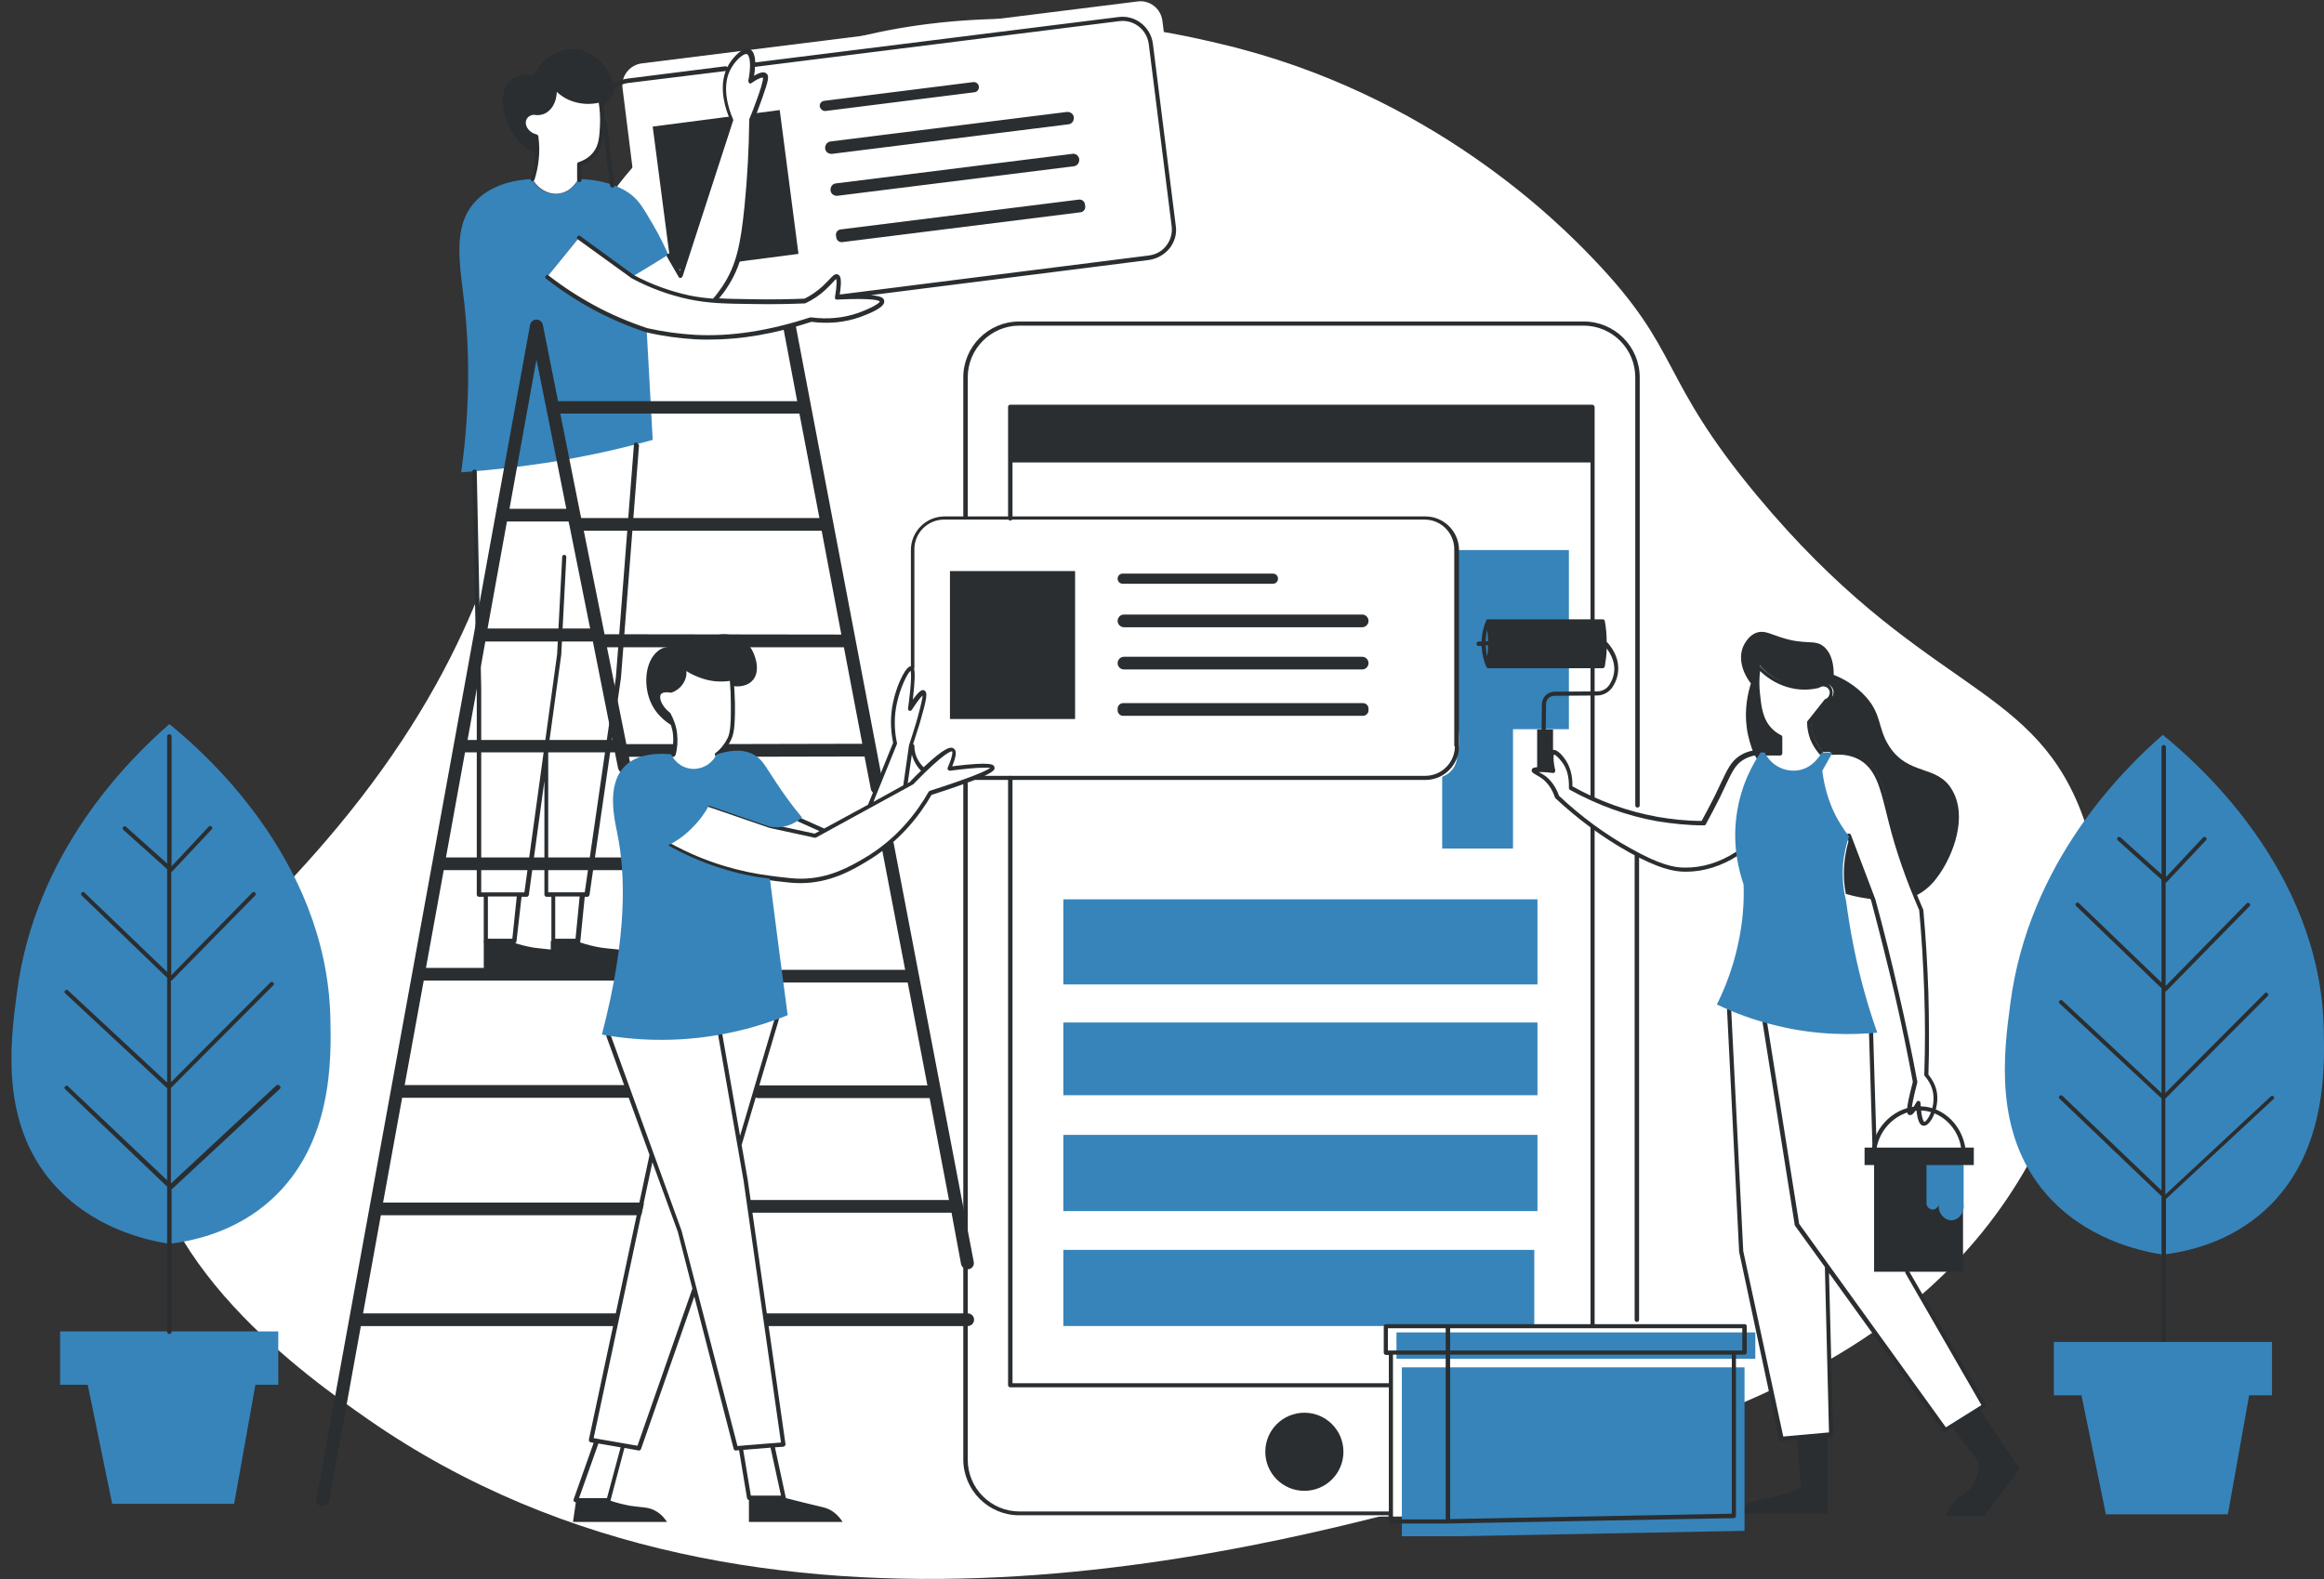
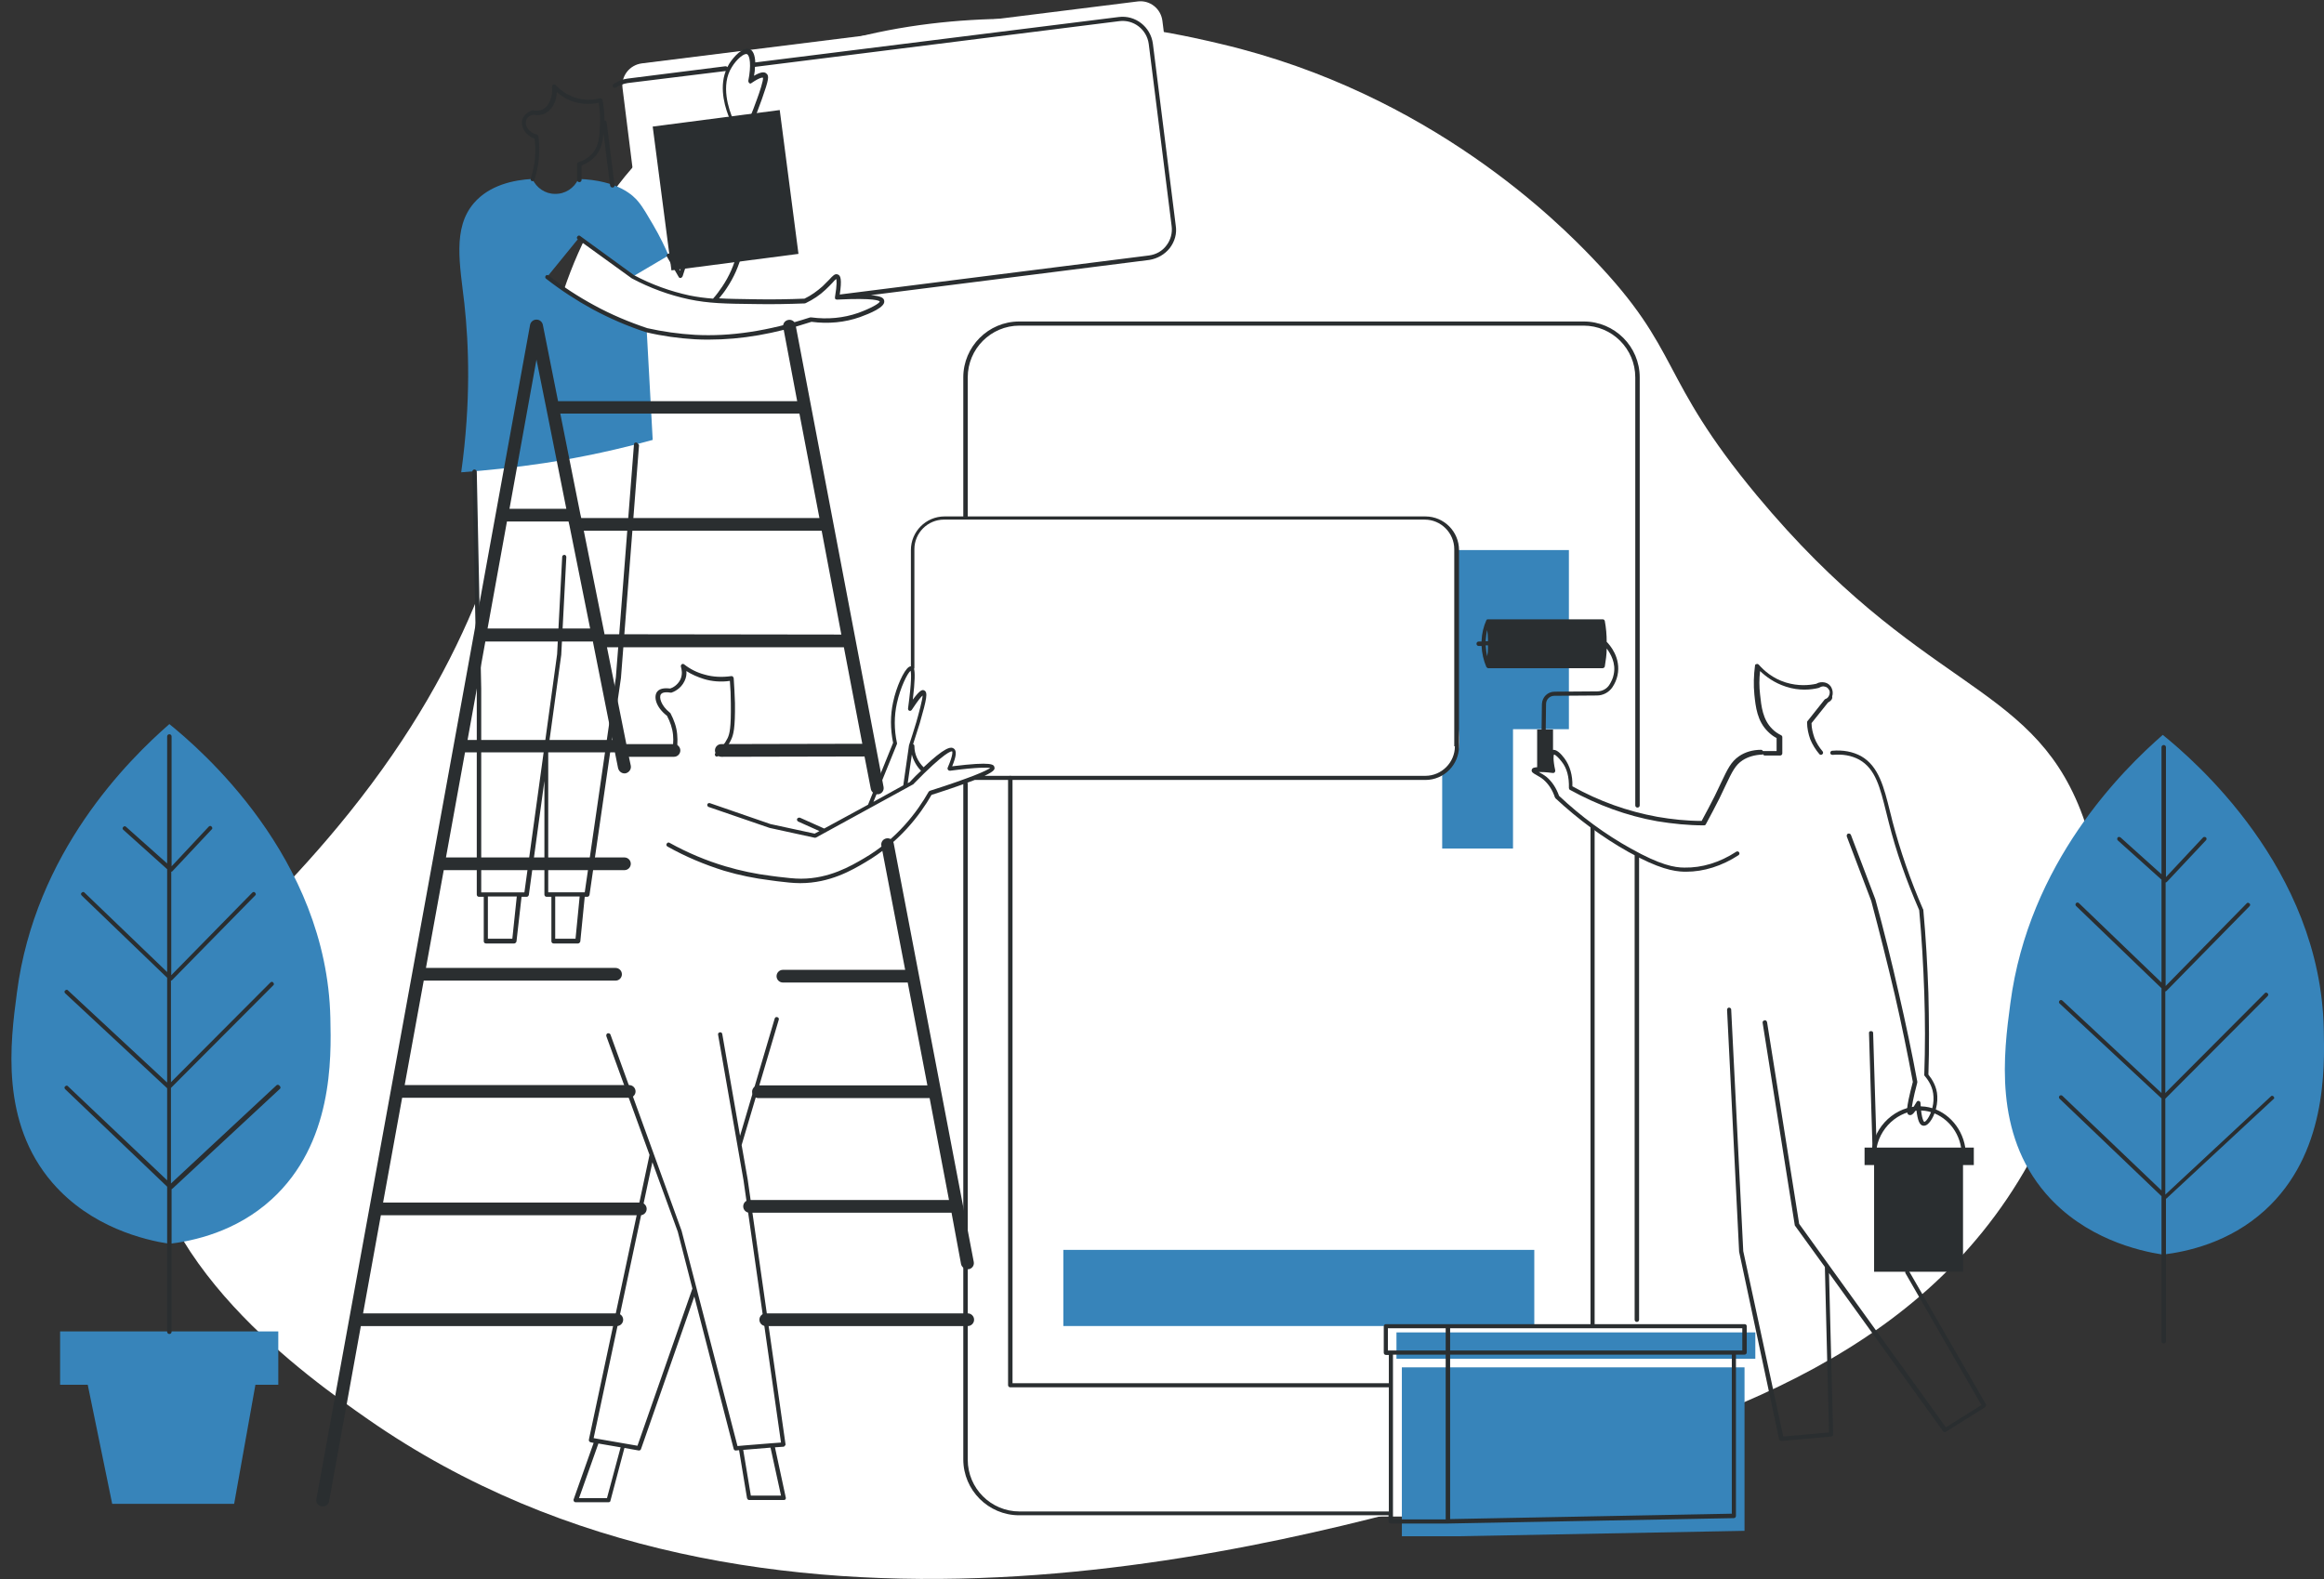
<svg xmlns="http://www.w3.org/2000/svg" fill="#000000" height="497.4" preserveAspectRatio="xMidYMid meet" version="1.1" viewBox="-3.6 -0.4 731.8 497.4" width="731.8" zoomAndPan="magnify">
  <rect x="-3.6" y="-0.4" width="731.8" height="497.4" fill="#333333" stroke="none" />
  <defs>
    <clipPath id="clip1">
      <path d="m41 5h617v491.92h-617z" />
    </clipPath>
    <clipPath id="clip2">
      <path d="m141 55h587.21v340h-587.21z" />
    </clipPath>
  </defs>
  <g id="surface1">
    <g clip-path="url(#clip1)" id="change1_1">
      <path d="m106.23 255.76c80.1-99.7 39.4-166.6 105-218.1 63.8-50.098 155.4-27.598 169.7-24.195 66.1 15.597 106.5 56.5 117.1 67.597 28.2 29.398 20.2 36.798 51.6 74.598 51.2 61.6 85.8 58.1 101.9 99.1 18.9 48.2-10.3 100.6-16.2 111.1-35 62.9-102.8 83.1-170.3 102.1-64.8 18.3-229.2 64.6-352.7-21.3-18.299-12.8-71.4-49.7-70.701-98 0.5-35.5 29.699-49.4 64.601-92.9" fill="#ffffff" />
    </g>
    <g id="change1_2">
      <path d="m196.63 139.36l-5.7 73.4-9.9 68.2h-12.7v-45.6l-6.2 45.6h-14.9v-64.9l-1.4-68.3zm315.9 325.2v-349.4c0-7-5.7-12.7-12.7-12.7h-186c-7 0-12.7 5.7-12.7 12.7v349.4c0 7 5.7 12.7 12.7 12.7h186.1c7 0 12.6-5.6 12.6-12.7zm-148.6-389.9l-156.1 19.5c-3.8 0.5-7.3-2.199-7.8-6.102l-7.6-60.699c-0.5-3.801 2.2-7.301 6.1-7.801l156.1-19.5c3.8-0.499 7.3 2.2 7.8 6.102l7.6 60.699c0.5 3.801-2.3 7.301-6.1 7.801" fill="#ffffff" />
    </g>
    <g id="change2_2">
      <path d="m24.031 435.76l7.699 37.5h38.399l6.699-37.5zm-8.703-16.8h68.703v16.8h-68.703zm34.402-191.3c9.5 7.7 49.598 41.9 50.7 92.6 0.3 12.9 0.8 39.5-18.5 57.1-11.301 10.3-24.7 13.1-32.2 14-7.699-1.2-24.601-5.1-36.8-19.2-16.5-19.1-13.301-44.2-11.2-59.9 5.7-44.3 35.2-73.4 48-84.6" fill="#3784ba" />
    </g>
    <g clip-path="url(#clip2)" id="change2_1">
      <path d="m677.43 231.06c9.5 7.7 49.6 41.9 50.7 92.6 0.3 12.9 0.8 39.5-18.5 57.1-11.3 10.3-24.7 13.1-32.2 14-7.7-1.2-24.6-5.1-36.8-19.2-16.5-19.1-13.3-44.2-11.2-59.9 5.8-44.4 35.3-73.5 48-84.6zm-222.5-19.5c-0.2 6.5 0.1 11.7 0.5 15.4 0.5 4.7 1.1 8.3-1 12-1.2 2.1-2.7 3.4-3.9 4.2v23.7h22.3v-37.6h17.6v-56.4h-35.2l-0.3 38.7zm-283.8-150.9c3.2 0.098 6.1-1.801 7.4-4.699 12.5 0.398 17.4 5.297 18.9 7.199 1.5 1.801 3 4.5 4.6 7.199 2.3 3.899 3.9 7.399 4.9 9.699l-11.2 6.602-16.9-12.301c-3.4 4.102-6.7 8.301-10.1 12.399 3.9 3 8.7 6.402 14.5 9.5 6.2 3.3 11.9 5.598 16.8 7.198 0.6 11.6 1.3 23.1 1.9 34.7-10.2 2.8-21.6 5.4-34.1 7.3-9.3 1.4-18 2.3-26.2 2.9 3.1-22.3 2.4-40.2 1-53.098-1.4-12.297-3.8-23.797 3-31.7 4.9-5.699 12.6-7.3 18.4-7.597 1.3 2.797 4 4.699 7.1 4.699" fill="#3784ba" />
    </g>
    <g id="change3_1">
      <path d="m241.93 34.262l-40 5.203 5.9 45.297 40-5.2zm19.4 165.2l-6.2-32.7h-74.9l6.5 32.4v0.2zm-72.1 33.1l-6.1-30.7v-0.2h-33.9l-5.6 31h45.6zm-32.4-72.7h17.9l-6.3-31.6-3.1-15.4zm-6.9 37.7h32.3l-6.5-32.4-0.3-1.3h-19.4zm22.9-67.7l6.3 31.6 0.3 1.3h75l-6.3-32.9zm95.8 108l-45.1 0.1c-1.1 0-2-0.9-2-2s0.9-2 2-2l44.4-0.1-5.8-30.4h-74.6l6.1 30.5h15c1.1 0 2 0.9 2 2s-0.9 2-2 2h-14.2l0.6 2.8c0.2 1.1-0.5 2.1-1.6 2.4-1.1 0.2-2.1-0.5-2.4-1.6l-1-5h-47.2l-6 33.1h56.2c1.1 0 2 0.9 2 2s-0.9 2-2 2h-56.9l-5.6 30.8h59.7c1.1 0 2 0.9 2 2s-0.9 2-2 2h-60.4l-6 32.9h70.7c1.1 0 2 0.9 2 2s-0.9 2-2 2h-71.5l-6 33h81c1.1 0 2 0.9 2 2s-0.9 2-2 2h-81.7l-5.6 30.9h79.9c1.1 0 2 0.9 2 2s-0.9 2-2 2h-80.6l-10 55.2c-0.202 1-0.999 1.6-1.999 1.6h-0.402c-1.098-0.2-1.801-1.2-1.598-2.3l16.699-91.7 19.8-108.7 30.8-169.5c0.2-0.9 1-1.6 2-1.6s1.8 0.7 2 1.6l4.8 24.1h75.3l-4.4-23.3c-0.2-1.1 0.5-2.1 1.6-2.3s2.1 0.5 2.3 1.6l27.7 145.5c0.2 1.1-0.5 2.1-1.6 2.3h-0.4c-0.9 0-1.8-0.7-2-1.6zm32.5 175.4h-63.6c-1.1 0-2 0.9-2 2s0.9 2 2 2h63.6c1.1 0 2-0.9 2-2s-0.9-2-2-2zm-5.1-31.7h-63.6c-1.1 0-2-0.9-2-2s0.9-2 2-2h62.8l-6.1-32.1h-53.9c-1.1 0-2-0.9-2-2s0.9-2 2-2h53.2l-6.2-32.4h-39.3c-1.1 0-2-0.9-2-2s0.9-2 2-2h38.5l-7.5-39.1c-0.2-1.1 0.5-2.1 1.6-2.3s2.1 0.5 2.3 1.6l25.2 131.8c0.2 1.1-0.5 2.1-1.6 2.3h-0.4c-0.9 0-1.8-0.7-2-1.6l-3-16.2" fill="#2a2e30" />
    </g>
    <g id="change1_3">
-       <path d="m551.33 236.36c-1.8 0.1-4.3 0.4-6.6 1.9-3.2 2.1-3.9 5.1-7.5 12.3-1 2.1-2.5 4.9-4.3 8.2-4.3 0-9.2-0.4-14.5-1.3-11.6-2.1-20.9-6.2-27.3-9.9 0.1-2.5-0.2-5.9-2.4-8.8-0.2-0.3-2.2-2.8-3.1-2.4-1.1 0.5-0.3 4.3 0 5.8-4.7-0.5-5.9-0.3-6 0-0.1 0.4 1.7 0.9 3.5 2.4 2.1 1.7 3.2 4 3.8 5.9 8.7 8.2 16.9 13.5 22.8 16.8 9.7 5.5 14.2 6.1 17.2 6.1 7.6 0.2 13.6-3 16.7-5.1m26.5-25.9c0.3 3 1.1 7.3 3.2 11.9 1.6 3.7 3.5 6.6 5.2 8.7 2.6 6.8 5.2 13.6 7.7 20.3 2.6 9.5 5 19.3 7.4 29.6 2.2 9.5 4.1 18.7 5.8 27.7-1.7 6.3-2.2 9.5-1.6 9.8 0.4 0.1 1.2-0.9 2.6-3.2 0.3 5.1 1.1 6.5 1.8 6.6 1.4 0.2 3.9-4.2 3.7-8.7-0.2-3.3-1.9-5.8-2.9-6.9 0.2-8.1 0.3-16.8 0-25.8-0.3-9.2-0.8-18-1.6-26.3-5-11.5-7.9-21-9.6-27.7-2.3-9.1-3.5-16.7-9.6-20.2-3.1-1.8-6.5-1.8-8.7-1.6-1.3 2-2.3 3.9-3.4 5.8zm-350.5 10.9c-1 1.7-2.3 3.8-4.2 5.9-3.1 3.3-6.3 5.4-8.6 6.6 4.6 2.6 10.5 5.4 17.7 7.5 5.3 1.6 10.2 2.5 14.4 3 3.7 0.4 6.6 0.9 9.5 0.9 9.1 0 16-4.1 20.2-6.5 11.3-6.6 17.6-15.9 20.7-21.2 13.4-4.3 20-7 19.7-8.1-0.2-0.9-4.8-0.7-13.7 0.4 1.5-3.4 1.9-5.3 1.2-5.8-1.2-0.9-5.6 2.6-13.2 10.5l-30.3 16.6-14.2-3.1c-6.4-2.3-12.8-4.5-19.2-6.7zm-1.6-40.4c-3.1-0.9-5.3-2.3-6.6-3.4 0.1 0.4 0.7 2.4-0.2 4.4-1.1 2.4-3.4 3.1-3.7 3.2-0.4-0.1-2.7-0.4-3.6 0.7-1 1.3-0.2 4.3 2.9 6.7 0.7 1.3 1.7 3.4 2 6.4 0.3 2.7-0.1 4.9-0.5 6.2 1.4 3.1 4.5 4.9 7.7 4.6 2.6-0.3 4.9-2.1 6-4.6 1.1-0.9 2.8-2.5 4-4.9 0.7-1.4 1.2-3.3 1.1-11.2 0-2-0.1-4.6-0.4-7.8-1.8 0.4-5 0.7-8.7-0.3zm332.2-3.6c-0.6 3.8-0.5 6.8-0.2 8.9 0.4 3.8 0.8 8.1 4.1 11.3 1.1 1 2.2 1.7 2.9 2v5.1h-4.8c1.6 3.3 4.7 5.5 8.3 5.7 4 0.2 7.7-2 9.5-5.7-0.8-0.9-1.9-2.4-2.8-4.5-0.8-2.1-0.9-3.9-1-5 1.8-2.3 3.6-4.6 5.4-6.8 1.5-0.6 2.2-2.5 1.4-3.8-0.7-1.4-2.6-1.9-4-1-1.7 0.4-5.5 1.1-10.1-0.4-4.8-1.5-7.6-4.5-8.7-5.8zm-354.5-122.6c3.5 1.898 8.2 4.199 14.2 5.598 4.3 1.101 8.2 1.5 11.5 1.703 0.8-0.903 2-2.301 3.2-4.102 4.6-6.801 5.9-13.699 7.1-25.5 0.8-7.601 1.4-16.898 1.5-27.398 0.6-1.5 1.5-3.801 2.5-6.602 2-5.699 2.1-6.898 1.6-7.301-0.4-0.3-1.4-0.5-4.4 1.602 1-4.902 0.7-8.5-0.8-9.102-1.6-0.597-4.3 2.2-5.6 4.301-3.9 6.399-0.6 14.699 0.4 17-5.4 16.399-10.8 32.899-16.3 49.301l-3.7-6.402c-3.7 2.3-7.4 4.601-11.2 6.902zm-16.9-12.301c-3.4 4.102-6.7 8.301-10.1 12.399 3.9 3 8.7 6.402 14.5 9.5 6.2 3.3 11.9 5.598 16.8 7.198 4.4 1 9.5 1.8 15.1 2.2 14.5 0.8 27.6-2.6 36.5-5.5 3.4 0.5 8.9 0.7 15.1-1.398 2.4-0.797 7.5-3 7.2-4.297-0.2-0.903-2.7-1.801-14.2-1.203 0.9-5 0.5-6.297 0-6.5-0.7-0.297-1.8 1.5-4.1 3.601-2.2 2-4.4 3.301-6 4.102-3.7 0.199-9.1 0.297-15.6 0.199-9.7-0.102-14.7-0.199-20.7-1.402-4.3-0.899-10.5-2.598-17.8-6.5zm-2.1-43.699c-3.2-1.102-5.2-3-6.1-4 0.4 3.699-1.1 6.898-3.6 7.898-0.5 0.2-1.6 0.5-3 0.301-0.2 0.102-2.2 0.899-2.6 2.602-0.5 1.898 1 4.398 3.8 5.097 0.3 1.903 0.4 4.301 0.1 7.102-0.3 2.5-0.8 4.598-1.3 6.199 1.8 3.399 5.4 5.301 8.8 4.602 3.8-0.703 5.5-4.203 5.7-4.602v-5c1.3-0.398 3.3-1.301 4.9-3.301 1.9-2.398 2.1-5.097 2.2-8.8 0.1-1.899 0.1-4.598-0.5-7.899-1.3 0.399-4.6 1.102-8.4-0.199zm278.5 207v-67.7c0-3.9-3.1-7-7-7h-157.4c-3.9 0-7 3.1-7 7v67.7c0 3.9 3.1 7 7 7h157.3c3.9 0 7.1-3.1 7.1-7zm-199.4 23.4l-8.3-3.8-6.5 2.9 11.9 2.9zm25.9-13.8l2.1-12.3 3.5-13.5 0.2-3.4-1.1 0.2-3 3.9 0.9-10.6-1.6-1.5-3.1 5.8-1.9 7.2 0.4 10.5-4.4 10.9-3.5 8.6zm-93.7 78.1l14.2 39.7-19.8 88.1 15.1 2.6 17.5-50.1 12.9 50.1 15.1-1.3-13.8-94.2 11.7-39.6zm3.8 129.4l-7.5-1.3-6.6 18.6h10.3l4.5-17.2m37.1 0.8l2.6 15.7h10.9l-3.5-16.5zm311.3-138l3.8 76.1 12.7 59.1 15.6-1.4-1.3-53 37.1 51.6 12.3-7.7-24.3-42.1-10.2-39.5-1.1-35.8zm-370.4-36.5v14.7h7.7l1.4-14.7zm-10.6 0l-1.6 14.7h-8.9v-14.7h10.5" fill="#ffffff" />
-     </g>
+       </g>
    <g id="change3_2">
      <path d="m177.63 295.26h-6.4v-13.3h7.7zm-19.9 0h-7.7v-13.3h9.1zm39-156.3c-0.4 0-0.7 0.2-0.7 0.6l-5.7 73.4-9.8 67.7h-11.5v-45l4.1-29.8 1.6-30.8c0-0.4-0.3-0.7-0.6-0.7-0.4 0-0.7 0.3-0.7 0.6l-1.6 30.7-10.3 75h-13.6v-64.2l-1.4-68.3c0-0.4-0.3-0.6-0.7-0.7-0.4 0-0.7 0.3-0.7 0.7l1.4 68.3v64.9c0 0.4 0.3 0.7 0.7 0.7h1.5v14c0 0.4 0.3 0.7 0.7 0.7h8.9c0.3 0 0.6-0.3 0.7-0.6l1.6-14.1h1.6c0.3 0 0.6-0.2 0.7-0.6l4.9-35.9v35.8c0 0.4 0.3 0.7 0.7 0.7h1.5v14c0 0.4 0.3 0.7 0.7 0.7h7.7c0.3 0 0.6-0.3 0.7-0.6l1.4-14.1h0.8c0.3 0 0.6-0.2 0.7-0.6l9.9-68.3 5.7-73.4c-0.3-0.4-0.6-0.8-0.9-0.8" fill="#2a2e30" />
    </g>
    <g id="change2_3">
      <path d="m479.53 393.26h-148.3v24h148.3zm-22.5 37h-19.2v53.2h17.9l90-1.7v-51.5zm-20.9-11h113v8.3h-113v-8.3" fill="#3784ba" />
    </g>
    <g id="change3_3">
      <path d="m365.33 70.762l-7.2-57.297c-0.6-4.602-4.8-7.801-9.3-7.203l-114.7 14.402c0 0.898-0.1 1.801-0.3 2.801 1.9-1.102 3.2-1.403 3.9-0.703 0.9 0.703 0.8 1.8-1.4 8-0.8 2.203-1.6 4.402-2.4 6.5-0.1 9.101-0.6 18.3-1.5 27.3-1.2 12-2.6 18.903-7.2 25.801-0.7 1.102-1.5 2.102-2.4 3.199 3.1 0.2 6.6 0.2 11.5 0.301 5.2 0.102 10.4 0 15.4-0.199 2.1-1 4-2.402 5.7-3.902 0.8-0.797 1.5-1.5 2.1-2.098 1.1-1.199 1.8-2 2.7-1.602 0.9 0.301 1.3 1.602 0.6 6.301l97.4-12.301c2.2-0.3 4.2-1.398 5.5-3.199 1.3-1.699 1.9-3.898 1.6-6.101zm-0.6 7c-1.6 2-3.9 3.3-6.4 3.703l-87.7 11.097c3.5 0.301 4.1 1 4.2 1.801 0.4 2-4.6 4-7.6 5.102-4.8 1.695-10 2.195-15.3 1.495-11.6 3.8-22.1 5.6-32.2 5.6-1.5 0-3 0-4.5-0.1-5.1-0.3-10.2-1-15.3-2.2-5.9-1.9-11.6-4.397-17-7.295-5.1-2.801-10-6-14.6-9.602-0.3-0.199-0.3-0.601-0.1-0.898 0.2-0.301 0.6-0.301 0.9-0.102 4.5 3.5 9.4 6.699 14.4 9.399 5.3 2.902 11 5.298 16.7 7.198 4.9 1.1 9.9 1.8 15 2.1 11.2 0.6 23.1-1.2 36.3-5.498h0.3c5.2 0.698 10.2 0.2 14.8-1.398 3.9-1.402 6.7-3 6.8-3.602-0.1-0.199-1.4-1.199-13.5-0.597-0.2 0-0.4-0.102-0.5-0.203-0.1-0.098-0.1-0.2-0.1-0.399v-0.101-0.098c0.7-4.102 0.5-5.301 0.4-5.699-0.3 0.199-0.8 0.699-1.2 1.199-0.6 0.598-1.3 1.398-2.2 2.199-1.8 1.699-3.9 3.102-6.2 4.199-0.1 0-0.2 0.102-0.3 0.102-5.2 0.199-10.4 0.301-15.7 0.199-9.4-0.101-14.6-0.199-20.8-1.5-6.1-1.301-12.2-3.5-18-6.601l-17-12.297c-0.3-0.203-0.4-0.602-0.1-0.903 0.2-0.3 0.6-0.398 0.9-0.097l16.9 12.297c5.6 3 11.5 5.101 17.5 6.402 2.5 0.5 4.8 0.801 7.4 1 1.1-1.199 2-2.5 2.9-3.801 4.5-6.699 5.8-13.5 7-25.199 0.9-9 1.4-18.199 1.5-27.301v-0.199c0.9-2.102 1.7-4.301 2.5-6.5 0.6-1.602 2.1-6 1.8-6.602 0 0-0.7-0.3-3.6 1.7-0.2 0.203-0.5 0.203-0.7 0-0.2-0.2-0.3-0.399-0.3-0.7 1-4.898 0.5-8-0.4-8.398-0.9-0.402-3.3 1.598-4.8 4.098-3.6 5.703-0.9 13.402 0.4 16.402 0.1 0.199 0.1 0.301 0 0.5l-15.9 49c-0.1 0.199-0.3 0.398-0.6 0.5-0.3 0-0.5-0.102-0.6-0.301l-3.7-6.398c-0.2-0.301-0.1-0.703 0.2-0.903 0.3-0.199 0.7-0.097 0.9 0.2l3 5.101 15.7-47.699c-1.3-3-3.5-9.5-1.3-15.199l-30.9 3.797c-1.3 0.203-2.6 0.703-3.7 1.402-0.1 0.098-0.2 0.098-0.4 0.098s-0.4-0.098-0.5-0.297c-0.2-0.301-0.1-0.703 0.2-0.903 1.3-0.898 2.8-1.5 4.3-1.699l30.9-3.898c0.3 0 0.5 0.097 0.6 0.297 0.2-0.399 0.4-0.7 0.6-1.098 1.4-2.199 4.3-5.402 6.4-4.602 1.1 0.403 1.7 1.903 1.8 4.2l114.4-14.297c5.3-0.703 10.1 3.098 10.8 8.398l7.2 57.301c0.4 2.5-0.3 5-1.9 7.098zm-202.7-40.098c-0.4 1.598 0.9 3.699 3.4 4.301 0.3 0.097 0.4 0.297 0.5 0.597 0.3 2.403 0.4 4.903 0.1 7.301-0.2 2.199-0.7 4.301-1.3 6.301-0.1 0.301-0.4 0.5-0.6 0.5h-0.2c-0.4-0.102-0.5-0.5-0.4-0.801 0.6-2 1.1-4 1.3-6.101 0.2-2.2 0.2-4.399-0.1-6.5-2.9-1-4.4-3.797-3.9-5.797s2.6-2.903 3.1-3.102c0.1 0 0.2-0.101 0.4 0 1 0.199 1.9 0.102 2.7-0.199 2.2-0.902 3.5-3.902 3.2-7.199 0-0.301 0.1-0.602 0.4-0.703 0.3-0.098 0.6-0.098 0.8 0.203 1.1 1.199 3 2.797 5.8 3.797 3.5 1.203 6.5 0.703 8.1 0.3 0.2 0 0.4 0 0.5 0.102 0.2 0.098 0.3 0.301 0.3 0.398 0.4 2.2 0.6 4.301 0.6 6.5 0.4 0 0.7 0.2 0.7 0.602l2.5 19.801c0 0.398-0.2 0.699-0.6 0.699h-0.1c-0.3 0-0.6-0.199-0.7-0.602l-2.1-16.5c-0.2 2.602-0.7 4.801-2.2 6.801-1.2 1.5-2.8 2.602-4.7 3.399v4.5c0 0.402-0.3 0.703-0.7 0.703s-0.7-0.301-0.7-0.703v-5c0-0.297 0.2-0.5 0.5-0.598 1.9-0.602 3.5-1.699 4.6-3.102 1.8-2.3 1.9-4.898 2.1-8.5 0.1-2.3 0-4.699-0.4-7.097-1.8 0.398-4.8 0.699-8.1-0.403-2.2-0.699-3.9-1.898-5.1-3-0.1 3.2-1.6 5.903-4 6.903-1 0.398-2.1 0.5-3.2 0.297-0.9 0-2.2 0.601-2.5 1.902" fill="#2a2e30" />
    </g>
    <g id="change3_4">
      <path d="m602.53 349.46c5.7 0.8 10.4 5.5 11.4 11.6h-26.6c1.4-7.3 8.2-12.5 15.2-11.6zm15.4 11.6h-2.7v-0.1c-1.1-6.7-6.3-12-12.6-12.8-7.7-1-15.2 4.7-16.7 12.8v0.1h-2.4v5.5h3v33.6h28v-33.6h3.4v-5.5" fill="#2a2e30" />
    </g>
    <g id="change3_5">
      <path d="m464.93 202.96v0.7 0.2c0 0.8-0.1 1.6-0.2 2.3v0.2c-0.3-1.1-0.4-2.3-0.5-3.5h0.7zm-0.7-1.6c0.1-1.1 0.2-2.3 0.5-3.4v0.2c0.1 0.9 0.2 1.9 0.2 2.8v0.5 0.1h-0.7v-0.2zm38.1 0.4c0-2.2-0.2-4.5-0.6-6.6-0.1-0.3-0.3-0.5-0.7-0.5h-36-0.2-0.1c-0.1 0-0.1 0.1-0.2 0.2l-0.1 0.1c-0.9 2-1.4 4.2-1.5 6.4v0.3h-0.9c-0.4 0-0.7 0.3-0.7 0.7s0.3 0.7 0.7 0.7h0.9c0.1 2.2 0.6 4.5 1.5 6.6 0 0 0 0.1 0.1 0.1l0.1 0.1 0.1 0.1c0.1 0.1 0.2 0.1 0.3 0.1h36c0.3 0 0.6-0.2 0.7-0.5 0.3-1.9 0.6-3.8 0.6-5.7 1.2 1.6 3 4.6 2.2 8.2-0.2 1.1-0.7 2.2-1.4 3.3-0.8 1.2-2.2 2-3.8 2l-13.4 0.1c-2.2 0-3.9 1.7-4 3.9l-0.1 8h-1.4v12.9h5v-12.9h-2.3l0.1-8c0-1.5 1.2-2.6 2.6-2.6l13.4-0.1c2 0 3.8-1 4.9-2.6 0.8-1.2 1.3-2.4 1.6-3.7 1.2-5.6-2.5-9.7-3.4-10.6" fill="#2a2e30" />
    </g>
    <g id="change3_6">
      <path d="m545.03 417.96h-92v7h92zm-3.3 8.3h-88.7v51.8l88.7-1.7zm-90.1-8.3h-18.2v7h18.2zm0 8.3h-16.6v51.9h16.6zm94.8-9v8.3c0 0.4-0.3 0.7-0.7 0.7h-2.7v50.8c0 0.4-0.3 0.7-0.7 0.7l-90 1.7h-18c-0.4 0-0.7-0.3-0.7-0.7v-1.9h-116.3c-9.7 0-17.6-7.9-17.6-17.6v-212.8c0-0.4 0.3-0.7 0.7-0.7s0.7 0.3 0.7 0.7v212.9c0 9 7.3 16.3 16.3 16.3h116.3v-39.1h-119.2c-0.4 0-0.7-0.3-0.7-0.7v-191.2c0-0.4 0.3-0.7 0.7-0.7s0.7 0.3 0.7 0.7v190.6h118.5v-8.9h-0.9c-0.4 0-0.7-0.3-0.7-0.7v-8.3c0-0.4 0.3-0.7 0.7-0.7h64.4v-157c0.3 0.3 0.7 0.4 1.2 0.4h0.1v156.6h47.3c0.3 0 0.6 0.3 0.6 0.6zm-246.7-298.8v43.8c0 0.4 0.3 0.7 0.7 0.7s0.7-0.3 0.7-0.7v-43.8c0-9 7.3-16.3 16.3-16.3h177.6c9 0 16.3 7.3 16.3 16.3v134.8c0 0.4 0.3 0.7 0.7 0.7s0.7-0.3 0.7-0.7v-134.8c0-9.7-7.9-17.6-17.6-17.6h-177.8c-9.7 0-17.6 7.9-17.6 17.6zm212.8 150.7v146.1c0 0.4-0.3 0.7-0.7 0.7s-0.7-0.3-0.7-0.7v-146.1c0-0.4 0.3-0.7 0.7-0.7s0.7 0.3 0.7 0.7" fill="#2a2e30" />
    </g>
    <g id="change3_7">
-       <path d="m427.33 208.46c0 1.1-0.9 2-2 2h-75c-1.1 0-2-0.9-2-2s0.9-2 2-2h75c1.1 0 2 0.9 2 2zm-7.9 248.4c0 6.8-5.5 12.3-12.3 12.3s-12.3-5.5-12.3-12.3 5.5-12.3 12.3-12.3 12.3 5.5 12.3 12.3zm7.9-234.1v0.6c0 0.9-0.8 1.7-1.7 1.7h-75.6c-0.9 0-1.7-0.8-1.7-1.7v-0.6c0-0.9 0.8-1.7 1.7-1.7h75.6c0.9 0 1.7 0.8 1.7 1.7zm0-27.6c0 1.1-0.9 2-2 2h-75c-1.1 0-2-0.9-2-2s0.9-2 2-2h75c1.1 0 2 0.9 2 2zm134.9 257.3l9.6-0.9v24.8h-25.8c-0.2-0.5-0.4-1.3-0.1-2 0.8-2.2 4.6-2.2 9.7-3.5 2-0.5 4.7-1.3 7.9-2.6-0.4-5.4-0.9-10.6-1.3-15.8zm70.2 9.8l-11.3 14.9h-12c0.2-0.7 0.5-1.7 1.2-2.8 1.8-3 4.2-3.7 5.9-5.4 1.5-1.4 3.1-3.8 3.3-8.8-2.9-3.8-5.8-7.6-8.7-11.5 2.9-1.8 5.8-3.7 8.7-5.5 4.3 6.4 8.6 12.7 12.9 19.1zm-336.9-282.8h39.4v46.6h-39.4zm203-51.6v123.6c-0.3-0.4-0.7-0.7-1.3-0.7v-105.5h-182v17.6c0 0.4-0.3 0.7-0.7 0.7s-0.7-0.3-0.7-0.7v-35.1c0-0.4 0.3-0.7 0.7-0.7h183.3c0.4 0.1 0.7 0.4 0.7 0.8zm108.7 146.9c-1.3 1.9-3.5 4.9-7.3 6.8-3.9-9.5-6.3-17.5-7.8-23.3-2.3-9.1-3.5-16.7-9.6-20.2-3.2-1.8-6.5-1.8-8.7-1.6h-3.4c-0.8-0.9-1.9-2.4-2.8-4.5-0.8-2.1-0.9-3.9-1-5 1.8-2.3 3.6-4.6 5.4-6.8 1.5-0.6 2.2-2.5 1.4-3.8-0.7-1.4-2.6-1.9-4-1-1.7 0.4-5.5 1.1-10.1-0.4-4.8-1.5-7.7-4.5-8.8-5.8-0.6 3.8-0.5 6.8-0.2 8.9 0.4 3.8 0.8 8.1 4.1 11.3 1.1 1 2.2 1.7 2.9 2v5.1h-4.8c-0.4 0-0.9-0.1-1.3-0.1-0.5 0.7-1 1.5-1.5 2.4-0.3-0.5-0.6-1-0.9-1.5l-0.3-0.6c-0.8-2.1-1.7-4.8-2.1-7.9-0.8-6 0.4-10.9 1.3-13.9-3-3.9-4-8.5-2.2-12.1 0.3-0.5 1.5-3 4-3.9 2.4-0.8 4.2 0.4 7.7 1.5 8 2.6 10.6 0.4 13.6 3 1.3 1.2 3 3.5 3 8.8 2.8 1.1 6.8 3.2 10.2 7 5 5.7 3.6 9.7 7.2 15.4 6.2 9.6 15.2 5.7 19.9 13.9 5 8.6 0.1 20.5-3.9 26.3zm-257.3-91.3c-0.9 0-1.6-0.7-1.6-1.6s0.7-1.6 1.6-1.6h47.3c0.9 0 1.6 0.7 1.6 1.6s-0.7 1.6-1.6 1.6zm-95.4-150.3c-0.1-0.902 0.5-1.699 1.4-1.801l46.9-5.898c0.9-0.102 1.7 0.5 1.8 1.398 0.1 0.899-0.5 1.699-1.4 1.801l-46.9 5.898c-0.8 0.102-1.6-0.597-1.8-1.398zm3.4 11l74.4-9.301c1.1-0.101 2.1 0.602 2.2 1.699 0.1 1.102-0.6 2.102-1.7 2.2l-74.4 9.3c-1.1 0.102-2.1-0.597-2.2-1.699-0.1-1.101 0.7-2.101 1.7-2.199zm3.8 434.8h-29.5v-7.7h10.9c4.8 1.2 8.6 2.2 11.7 2.9 0.9 0.2 2.5 0.5 4.2 1.8 1.3 1 2.2 2.2 2.7 3zm74.5-429.2c0.1 1.101-0.6 2.101-1.7 2.203l-74.4 9.297c-1.1 0.101-2.1-0.598-2.2-1.7-0.1-1.097 0.6-2.097 1.7-2.199l74.4-9.301c1.1-0.199 2.1 0.602 2.2 1.7zm-0.1 12.703c0.9-0.102 1.8 0.5 1.9 1.5l0.1 0.597c0.1 0.903-0.5 1.801-1.5 1.903l-75 9.398c-0.9 0.102-1.8-0.5-1.9-1.5l-0.1-0.601c-0.1-0.899 0.5-1.797 1.5-1.899zm-129.7 416.5h-29.6l1-6.9h10.2c2.8 1 5.2 1.5 6.8 1.8 3.9 0.6 5.9 0.3 8.3 1.8 1.7 1 2.7 2.4 3.3 3.3zm26.7-264.8c-2.2 2.1-5.5 1.6-6 1.5 0-0.8-0.1-1.6-0.2-2.4-1.7 0.3-4.9 0.6-8.7-0.5-3.1-0.9-5.3-2.3-6.6-3.4 0.1 0.4 0.7 2.3-0.2 4.4-1.1 2.4-3.4 3.1-3.7 3.2-0.4-0.1-2.7-0.4-3.6 0.7-1 1.3-0.2 4.3 2.9 6.7 0.5 0.9 1.2 2.3 1.6 4.1-1.3-0.7-5.5-3.1-7.5-8.1-2.1-5.2-1.6-12.3 2.3-15.6 3.4-2.9 6.2-0.1 15.1-3.6 2.7-1.1 3.9-1.9 6.2-1.8 0.3 0 5.9 0.3 8.5 5 1.4 2.6 2.6 7.2-0.1 9.8zm-73.8-170.5c-4.6-5.402-6.5-15.102-2.1-18.902 0.7-0.598 2.7-2.098 7.3-1.598 2.4-5 7.3-8.199 12.3-8.102 5.6 0.102 10.9 4.5 12.5 10.602 0.3 1 0.5 2.098 0.5 3.199-1.4 1.699-2.8 3.399-4.1 5-0.1-1-0.2-2-0.4-3.199-1.3 0.398-4.6 1-8.4-0.301-3.2-1.101-5.2-3-6.1-4 0.4 3.699-1.1 6.899-3.6 7.899-0.5 0.203-1.6 0.5-3 0.3-0.2 0.102-2.2 0.903-2.6 2.602-0.5 1.898 1 4.398 3.8 5.098 0.2 1.5 0.4 3.402 0.2 5.601-1.6-0.301-4.2-1.601-6.3-4.199zm35.2 256.4c-1.7-1.5-3.8-1.4-6.4-1.7-2.5-0.2-6-0.8-10.4-2.4h-7.9v2.7c-0.9-0.1-1.8-0.2-2.9-0.3-2.5-0.2-6-0.8-10.3-2.4h-7.9v9.1h21.1 5.7 21.1c-0.1-1.5-0.5-3.6-2.1-5zm384.5-37.3c2.5 6.7 5.1 13.4 7.6 20.1-2.4-0.2-5.5-0.7-9-1.7-0.5-2.5-0.8-5.6-0.5-9.3s1.1-6.8 1.9-9.1" fill="#2a2e30" />
-     </g>
+       </g>
    <g id="change3_8">
      <path d="m454.53 234.66c0 5.1-4.2 9.3-9.3 9.3h-138.8c3.4-1.6 3.2-2.2 3.1-2.7-0.2-0.8-0.4-1.9-13.3-0.3 1.3-3.2 1.5-4.9 0.5-5.6s-2.9-0.3-9.5 5.9c-1.8-1.8-2.9-4.1-2.9-6.7 0-0.3-0.2-0.5-0.4-0.6 0.7-2.2 1.4-4.4 2.1-6.6 2.2-7.7 2.6-9.7 1.4-10.3-0.6-0.3-1.3-0.2-3.6 2.9 0.7-5.9 0.7-8.5 0.4-9.7 0.1-0.1 0.1-0.2 0.1-0.4v-37.3c0-5.1 4.2-9.3 9.3-9.3h151.4c5.1 0 9.3 4.2 9.3 9.3v62.1zm-171.7 11.3l-0.6 0.3 1.3-9c0.5 1.9 1.5 3.7 2.9 5.1-1.1 1-2.3 2.2-3.6 3.6zm-11.4 6.2l7.4-18.2c0-0.1 0.1-0.3 0-0.4-0.9-4.2-0.9-8.4 0-12.5 1.1-5 3.3-9.4 4.3-10.2 0.2 0.6 0.4 3-0.8 11.9 0 0.3 0.1 0.6 0.4 0.7s0.6 0 0.8-0.3c1.9-2.9 2.9-4.1 3.4-4.5-0.1 1.5-1.2 5.6-2 8.4-0.7 2.4-1.5 4.8-2.3 7.3l-1.8 12.6zm173.8-89.9h-151.4c-5.9 0-10.6 4.8-10.6 10.6v36.6c-0.2 0-0.4 0.1-0.6 0.2-1.6 1-4 6.3-5 11.1-0.9 4.1-0.9 8.4 0 12.8l-7.9 19.5-13.8 7.5-7.6-3.4c-0.3-0.1-0.7 0-0.9 0.3s0 0.7 0.3 0.9l6.7 3-1.5 0.8-13.9-3-19.1-6.6c-0.4-0.1-0.7 0.1-0.8 0.4s0.1 0.7 0.4 0.8l19.2 6.6 14.2 3.1c0.2 0 0.3 0 0.5-0.1l30.3-16.6c0.1 0 0.1-0.1 0.2-0.1 10.2-10.5 12.1-10.5 12.3-10.4 0 0 0.5 0.7-1.4 5.1-0.1 0.2-0.1 0.5 0.1 0.7 0.1 0.2 0.4 0.3 0.6 0.3 9-1.2 11.9-1 12.7-0.9-0.5 0.4-1.8 1.1-5.1 2.4-2.9 1.1-7.2 2.7-13.9 4.8-0.2 0.1-0.3 0.2-0.4 0.3-3.5 6.2-9.9 14.9-20.4 21-4.1 2.4-10.9 6.4-19.8 6.4-2.3 0-4.5-0.3-7.2-0.6-0.7-0.1-1.5-0.2-2.3-0.3-4.8-0.6-9.6-1.6-14.3-3-6.1-1.8-12-4.3-17.6-7.4-0.3-0.2-0.7-0.1-0.9 0.3-0.2 0.3-0.1 0.7 0.3 0.9 5.7 3.2 11.7 5.7 17.8 7.6 4.7 1.4 9.6 2.4 14.5 3 0.8 0.1 1.5 0.2 2.2 0.3 2.6 0.3 4.9 0.6 7.2 0.6h0.1c9.3 0 16.3-4.1 20.5-6.6 10.6-6.2 17.2-14.9 20.8-21.2 6.3-2 10.7-3.6 13.6-4.7h141.9c5.9 0 10.6-4.8 10.6-10.6v-61.8c0-5.8-4.7-10.6-10.6-10.6zm-241.9 55.2c1-1.3 3.1-1.1 4.1-1 0.7-0.2 2.3-1 3.2-2.8 0.8-1.7 0.4-3.3 0.2-4-0.1-0.3 0-0.6 0.2-0.8s0.6-0.2 0.8 0c1.9 1.5 4.1 2.6 6.4 3.2 2.7 0.8 5.6 0.9 8.4 0.5 0.2 0 0.4 0 0.5 0.1s0.2 0.3 0.3 0.5c0.2 2.6 0.3 5.3 0.4 7.9 0.1 8-0.5 10-1.2 11.5-0.9 2-2.3 3.7-4.1 5.2-0.3 0.2-0.7 0.2-0.9-0.1s-0.2-0.7 0.1-0.9c1.7-1.3 2.9-2.9 3.8-4.7 0.6-1.3 1.1-3.1 1-10.9 0-2.3-0.1-4.7-0.3-7.1-2.7 0.4-5.6 0.2-8.2-0.6-1.9-0.6-3.8-1.4-5.5-2.5 0.1 0.9 0 2-0.6 3.2-1.2 2.5-3.5 3.4-4.1 3.6h-0.3c-1.1-0.2-2.5-0.2-3 0.5-0.7 0.9 0 3.6 2.8 5.8l0.2 0.2c1.1 2.1 1.9 4.3 2.1 6.6 0.2 2.2 0.1 4.4-0.5 6.5-0.1 0.3-0.4 0.5-0.6 0.5h-0.2c-0.4-0.1-0.6-0.5-0.5-0.8 0.5-2 0.7-4 0.5-6-0.2-2.1-0.9-4.1-1.9-6-3.5-2.7-4.3-6-3.1-7.6zm39 253.2h-9.5l-2.4-14.4 8.6-0.7zm-45.2-15.7l-5.2-0.9-7.5-1.3-1.1-0.2 18.5-86.9 8 21.9 4.6 17.9zm-9.6 16.5h-8.8l6.1-17.2 7 1.2zm56.1-16.6c0.1-0.1 0.2-0.3 0.1-0.5l-11.9-83.3-1.9-10.8 11.7-39.5c0.1-0.4-0.1-0.7-0.5-0.8s-0.7 0.1-0.8 0.5l-10.9 36.9-5.6-32.1c-0.1-0.4-0.4-0.6-0.8-0.5s-0.6 0.4-0.5 0.8l8 45.8 11.8 82.6-2.8 0.2-8.7 0.7-2.2 0.2-17.6-67.8-22.4-61.8c-0.1-0.3-0.5-0.5-0.9-0.4-0.3 0.1-0.5 0.5-0.4 0.9l13.6 37.4-19.1 89.7c0 0.2 0 0.4 0.1 0.5s0.3 0.3 0.4 0.3l1 0.2-6.3 17.8c-0.1 0.2 0 0.4 0.1 0.6s0.3 0.3 0.5 0.3h10.4c0.3 0 0.6-0.2 0.6-0.5l4.4-16.6 4.5 0.8h0.1c0.3 0 0.5-0.2 0.6-0.4l16.8-48.1 12.4 48c0.1 0.3 0.3 0.5 0.6 0.5h0.1l1-0.1 2.5 15.1c0.1 0.3 0.3 0.6 0.7 0.6h10.9c0.2 0 0.4-0.1 0.5-0.2 0.1-0.2 0.2-0.4 0.1-0.6l-3.4-15.8 2.8-0.2c0.1-0.1 0.3-0.2 0.4-0.4" fill="#2a2e30" />
    </g>
    <g id="change3_9">
      <path d="m712.33 344.96c-0.3-0.3-0.7-0.3-0.9 0l-33.2 30.9v-30.2l32.2-32.3c0.3-0.3 0.3-0.7 0-0.9-0.3-0.3-0.7-0.3-0.9 0l-31.3 31.4v-32c0.1 0 0.3-0.1 0.4-0.2l26.1-26.6c0.3-0.3 0.3-0.7 0-0.9-0.3-0.3-0.7-0.3-0.9 0l-25.5 26v-32.6c0.1 0 0.3-0.1 0.4-0.2l12.3-13.1c0.3-0.3 0.2-0.7 0-0.9s-0.7-0.2-0.9 0l-11.7 12.5v-40.9c0-0.4-0.3-0.7-0.7-0.7s-0.7 0.3-0.7 0.7v40l-12.9-11.6c-0.3-0.2-0.7-0.2-0.9 0-0.2 0.3-0.2 0.7 0 0.9l13.8 12.4v32.4l-26-25c-0.3-0.3-0.7-0.2-0.9 0-0.3 0.3-0.2 0.7 0 0.9l26.9 25.9v33l-31.2-29.1c-0.3-0.3-0.7-0.2-0.9 0-0.3 0.3-0.2 0.7 0 0.9l32.1 29.9v29l-31.2-29.8c-0.3-0.3-0.7-0.2-0.9 0-0.3 0.3-0.2 0.7 0 0.9l32.1 30.7v45.7c0 0.4 0.3 0.7 0.7 0.7s0.7-0.3 0.7-0.7v-44.9c0.1 0 0.2-0.1 0.3-0.2l33.8-31.4c0 0.1 0-0.4-0.2-0.6zm-108.7-6.9c0.3-8.5 0.2-17.1 0-25.6-0.3-8.7-0.8-17.6-1.6-26.3 0-0.1 0-0.1-0.1-0.2-4-9.2-7.2-18.5-9.6-27.6-0.3-1.1-0.5-2.2-0.8-3.2-1.9-7.6-3.5-14.2-9.1-17.4-2.6-1.4-5.6-2-9.1-1.7-0.4 0-0.6 0.4-0.6 0.7 0 0.4 0.4 0.6 0.7 0.6 3.2-0.3 6 0.2 8.4 1.5 5.2 2.9 6.6 8.9 8.5 16.5 0.3 1.1 0.5 2.1 0.8 3.2 2.3 9.2 5.6 18.5 9.6 27.7 0.8 8.7 1.3 17.4 1.6 26.1 0.3 8.6 0.3 17.2 0 25.8 0 0.2 0.1 0.3 0.2 0.4 1.2 1.4 2.6 3.6 2.7 6.5 0.2 3-1.1 6.2-2.3 7.5-0.3 0.3-0.5 0.4-0.6 0.4 0 0-0.9-0.4-1.2-6 0-0.3-0.2-0.5-0.5-0.6s-0.6 0.1-0.7 0.3c-0.8 1.3-1.2 2-1.6 2.4 0.1-1 0.4-3.2 1.8-8.5v-0.3c-1.7-9.2-3.7-18.6-5.8-27.7-2.2-9.8-4.7-19.8-7.4-29.7l-7.7-20.3c-0.1-0.3-0.5-0.5-0.9-0.4-0.3 0.1-0.5 0.5-0.4 0.9l7.7 20.3c2.6 9.8 5.1 19.7 7.4 29.5 2.1 9.1 4 18.4 5.7 27.5-2.4 9.1-2 10.1-1.2 10.4 0.6 0.2 1.2 0 2.3-1.7 0.4 3.4 1 5 2.2 5.1h0.2c0.4 0 0.9-0.2 1.3-0.6 1.6-1.4 3.1-5.2 2.9-8.7-0.1-2.9-1.6-5.3-2.8-6.8zm-31.6-117.2l-5.2 6.5c0 1.6 0.4 3.1 0.9 4.6 0.6 1.6 1.5 3 2.6 4.3 0.2 0.3 0.2 0.7-0.1 0.9-0.1 0.1-0.3 0.2-0.4 0.2-0.2 0-0.4-0.1-0.5-0.2-1.2-1.4-2.2-3-2.9-4.7-0.6-1.7-1-3.5-1-5.3 0-0.2 0-0.3 0.1-0.4l5.4-6.8c0.1-0.1 0.2-0.2 0.3-0.2 0.6-0.2 1-0.7 1.2-1.3s0.2-1.2-0.1-1.6c-0.3-0.5-0.7-0.9-1.3-1-0.6-0.2-1.2 0-1.7 0.3-0.1 0-0.1 0.1-0.2 0.1-2.4 0.6-6.2 1-10.4-0.4-3.7-1.2-6.3-3.2-8.1-4.9-0.3 2.5-0.3 4.9 0 7.4 0.4 3.7 0.8 7.9 3.9 10.9 0.8 0.8 1.7 1.4 2.7 1.9 0.2 0.1 0.4 0.3 0.4 0.6v5.1c0 0.4-0.3 0.7-0.7 0.7h-4.8c-0.3 0-0.5-0.2-0.6-0.4-0.1 0-0.1 0-0.2 0.1-2.4 0.1-4.5 0.7-6.2 1.8-2.3 1.5-3.3 3.6-5.3 7.8-0.6 1.2-1.2 2.6-2 4.2-1.4 2.7-2.8 5.5-4.3 8.2-0.1 0.2-0.3 0.3-0.6 0.3-4.9 0-9.8-0.5-14.7-1.3-9.6-1.7-18.8-5.1-27.5-9.9-0.2-0.1-0.3-0.4-0.3-0.6 0.1-3.4-0.6-6.2-2.3-8.3-1-1.3-2-2.2-2.4-2.2-0.1 0.1-0.4 1.4 0.4 5 0 0.2 0 0.4-0.2 0.6-0.1 0.2-0.4 0.2-0.6 0.2-2.3-0.3-3.6-0.3-4.4-0.3 0.7 0.4 1.5 0.8 2.4 1.5 1.8 1.5 3.1 3.5 4 6 6.9 6.5 14.5 12.1 22.6 16.6 9.3 5.2 13.7 6 16.9 6 5.5 0.1 11.1-1.6 16.3-5 0.3-0.2 0.7-0.1 0.9 0.2s0.1 0.7-0.2 0.9c-5.2 3.4-10.9 5.2-16.5 5.2h-0.6c-3.3-0.1-8-0.9-17.5-6.2-8.2-4.6-15.9-10.3-23-16.9-0.1-0.1-0.1-0.2-0.2-0.3-0.8-2.4-2-4.2-3.6-5.6-0.8-0.7-1.7-1.1-2.3-1.5-0.9-0.5-1.6-0.9-1.4-1.6s0.7-1.1 5.8-0.6c-0.8-4.4-0.1-5.3 0.6-5.6 1.2-0.5 2.8 1.1 3.9 2.6 1.7 2.3 2.6 5.3 2.5 8.8 8.4 4.7 17.4 7.9 26.7 9.6 4.6 0.8 9.3 1.3 14 1.3 1.4-2.6 2.8-5.2 4.1-7.8 0.8-1.6 1.4-3 2-4.2 2.1-4.4 3.1-6.6 5.7-8.4 1.9-1.3 4.3-2 6.9-2 0.3 0 0.5 0.2 0.6 0.4h0.2 4.1v-4.1c-1-0.5-1.9-1.2-2.7-2-3.4-3.3-3.9-7.8-4.3-11.7-0.3-3-0.2-6.1 0.2-9.1 0-0.3 0.2-0.5 0.5-0.5 0.3-0.1 0.5 0 0.7 0.2 1.6 1.8 4.3 4.3 8.5 5.6 3.9 1.2 7.4 0.9 9.6 0.4 0.8-0.5 1.8-0.6 2.7-0.4s1.7 0.8 2.1 1.7c0.4 0.8 0.5 1.8 0.2 2.7 0.2 0.8-0.5 1.5-1.3 1.9zm14.6 140.9c0.4 0 0.7-0.3 0.7-0.7l-1.1-36.1c0-0.4-0.3-0.6-0.7-0.6s-0.7 0.3-0.6 0.7l1.1 36.1c-0.1 0.3 0.2 0.6 0.6 0.6zm34.8 81.1l-12.3 7.7c-0.1 0.1-0.2 0.1-0.4 0.1s-0.4-0.1-0.5-0.3l-35.9-49.8 1.3 50.8c0 0.4-0.3 0.6-0.6 0.7l-15.6 1.4h-0.1c-0.3 0-0.6-0.2-0.7-0.5l-12.6-59.1-3.8-76.2c0-0.4 0.3-0.7 0.6-0.7 0.4 0 0.7 0.3 0.7 0.6l3.8 76.1 12.6 58.4 14.4-1.3-1.3-52.1-9.4-13c-0.1-0.1-0.1-0.2-0.1-0.3l-10.1-63.6c-0.1-0.4 0.2-0.7 0.6-0.8s0.7 0.2 0.8 0.6l10.1 63.5 46.2 64.1 11.2-7-23.9-41.5c-0.2-0.3-0.1-0.7 0.2-0.9s0.7-0.1 0.9 0.2l24.3 42.1c0 0.2-0.1 0.6-0.4 0.8zm-536.9-100.3l-33.801 31.4c-0.101 0.1-0.199 0.1-0.3 0.2v44.9c0 0.4-0.301 0.7-0.7 0.7-0.402 0-0.699-0.3-0.699-0.7v-45.7l-32.101-30.7c-0.301-0.3-0.301-0.7 0-0.9 0.3-0.3 0.699-0.3 0.898 0l31.203 29.6v-29l-32.101-29.9c-0.301-0.3-0.301-0.7 0-0.9 0.3-0.3 0.699-0.3 0.898 0l31.203 29v-33l-26.902-25.9c-0.301-0.3-0.301-0.7 0-0.9 0.301-0.3 0.699-0.3 0.902 0l26 25v-32.4l-13.801-12.4c-0.3-0.2-0.3-0.7 0-0.9 0.2-0.3 0.7-0.3 0.899 0l12.902 11.5v-40c0-0.4 0.297-0.7 0.699-0.7 0.399 0 0.7 0.3 0.7 0.7v40.9l11.699-12.5c0.301-0.3 0.699-0.3 0.902 0 0.297 0.3 0.297 0.7 0 0.9l-12.301 13.1c-0.101 0.1-0.199 0.2-0.402 0.2v32.6l25.5-26c0.301-0.3 0.703-0.3 0.902 0 0.301 0.3 0.301 0.7 0 0.9l-26.101 26.6c-0.098 0.1-0.199 0.2-0.399 0.2v32l31.301-31.4c0.297-0.3 0.699-0.3 0.899 0 0.3 0.3 0.3 0.7 0 0.9l-32.2 32.3v30.1l33.2-30.9c0.3-0.3 0.699-0.2 0.898 0 0.5 0.4 0.5 0.9 0.203 1.1" fill="#2a2e30" />
    </g>
    <g id="change2_4">
-       <path d="m711.83 422.26v16.8h-7.2l-6.7 37.5h-38.4l-7.7-37.5h-8.7v-16.8zm-108.8-55.7v12.3c0.2 1.1 1.2 1.8 2.2 1.7 0.8-0.1 1.5-0.8 1.7-1.7-0.4 2.8 1.7 5 3.8 5.1s4.4-2.2 4-5.1v-12.3zm-50.9-129.9c-0.4 0-0.9-0.1-1.3-0.1-2.3 3.4-6.3 10.2-7.6 19.8-1.4 10 0.9 17.9 2.2 21.8 0.2 5-0.1 11.6-1.8 19.1-1.7 7.8-4.3 14.1-6.6 18.7 5.1 2.5 11.6 5 19.3 6.8 12.5 3 23.5 2.8 31.2 2.1-2.8-7.9-5.4-16.9-7.4-26.9-1-5-1.8-9.9-2.4-14.5-0.7-2.7-1.3-6.6-1-11.3 0.3-3.7 1.1-6.8 1.9-9.1-1.5-2-3.3-4.6-4.8-7.8-2.3-5-3.2-9.6-3.6-12.9 1.1-1.9 2.1-3.8 3.2-5.7h-3.4c-0.2 0.3-2.6 5-7.7 5.6-4.2 0.5-8.3-1.7-10.2-5.6zm-336.8 5.1c-3.2 0.2-6.2-1.6-7.6-4.6-4.7-0.4-11-0.1-14.8 4-5.6 5.9-3 16.6-2.2 20.7 2.6 12.5 3.4 32.2-4.8 63.6 6.2 1.1 13.7 1.9 22.2 1.6 15.4-0.5 27.8-4.3 36.3-7.7-1.9-14.3-3.8-28.6-5.6-43-4.5-0.5-9.8-1.5-15.7-3.4-6.6-2.1-12.1-4.7-16.3-7.1 2-1 4.6-2.6 7.2-5.2 2.8-2.7 4.5-5.3 5.6-7.3 6.4 2.2 12.7 4.4 19.1 6.6 1.1 0.2 3.5 0.5 6.2-0.5 1.9-0.7 3.2-1.7 4-2.4-3.6-4.3-6.2-8.1-8-10.8-3.5-5.2-4.4-7.5-7.2-9-3.9-2.1-8.5-1.1-11.7 0-1.3 2.6-3.8 4.3-6.7 4.5zm265.2 115.3h-149.3v24h149.3zm0-35.4h-149.3v22.9h149.3zm0-12h-149.3v-26.8h149.3v26.8" fill="#3784ba" />
-     </g>
+       </g>
  </g>
</svg>